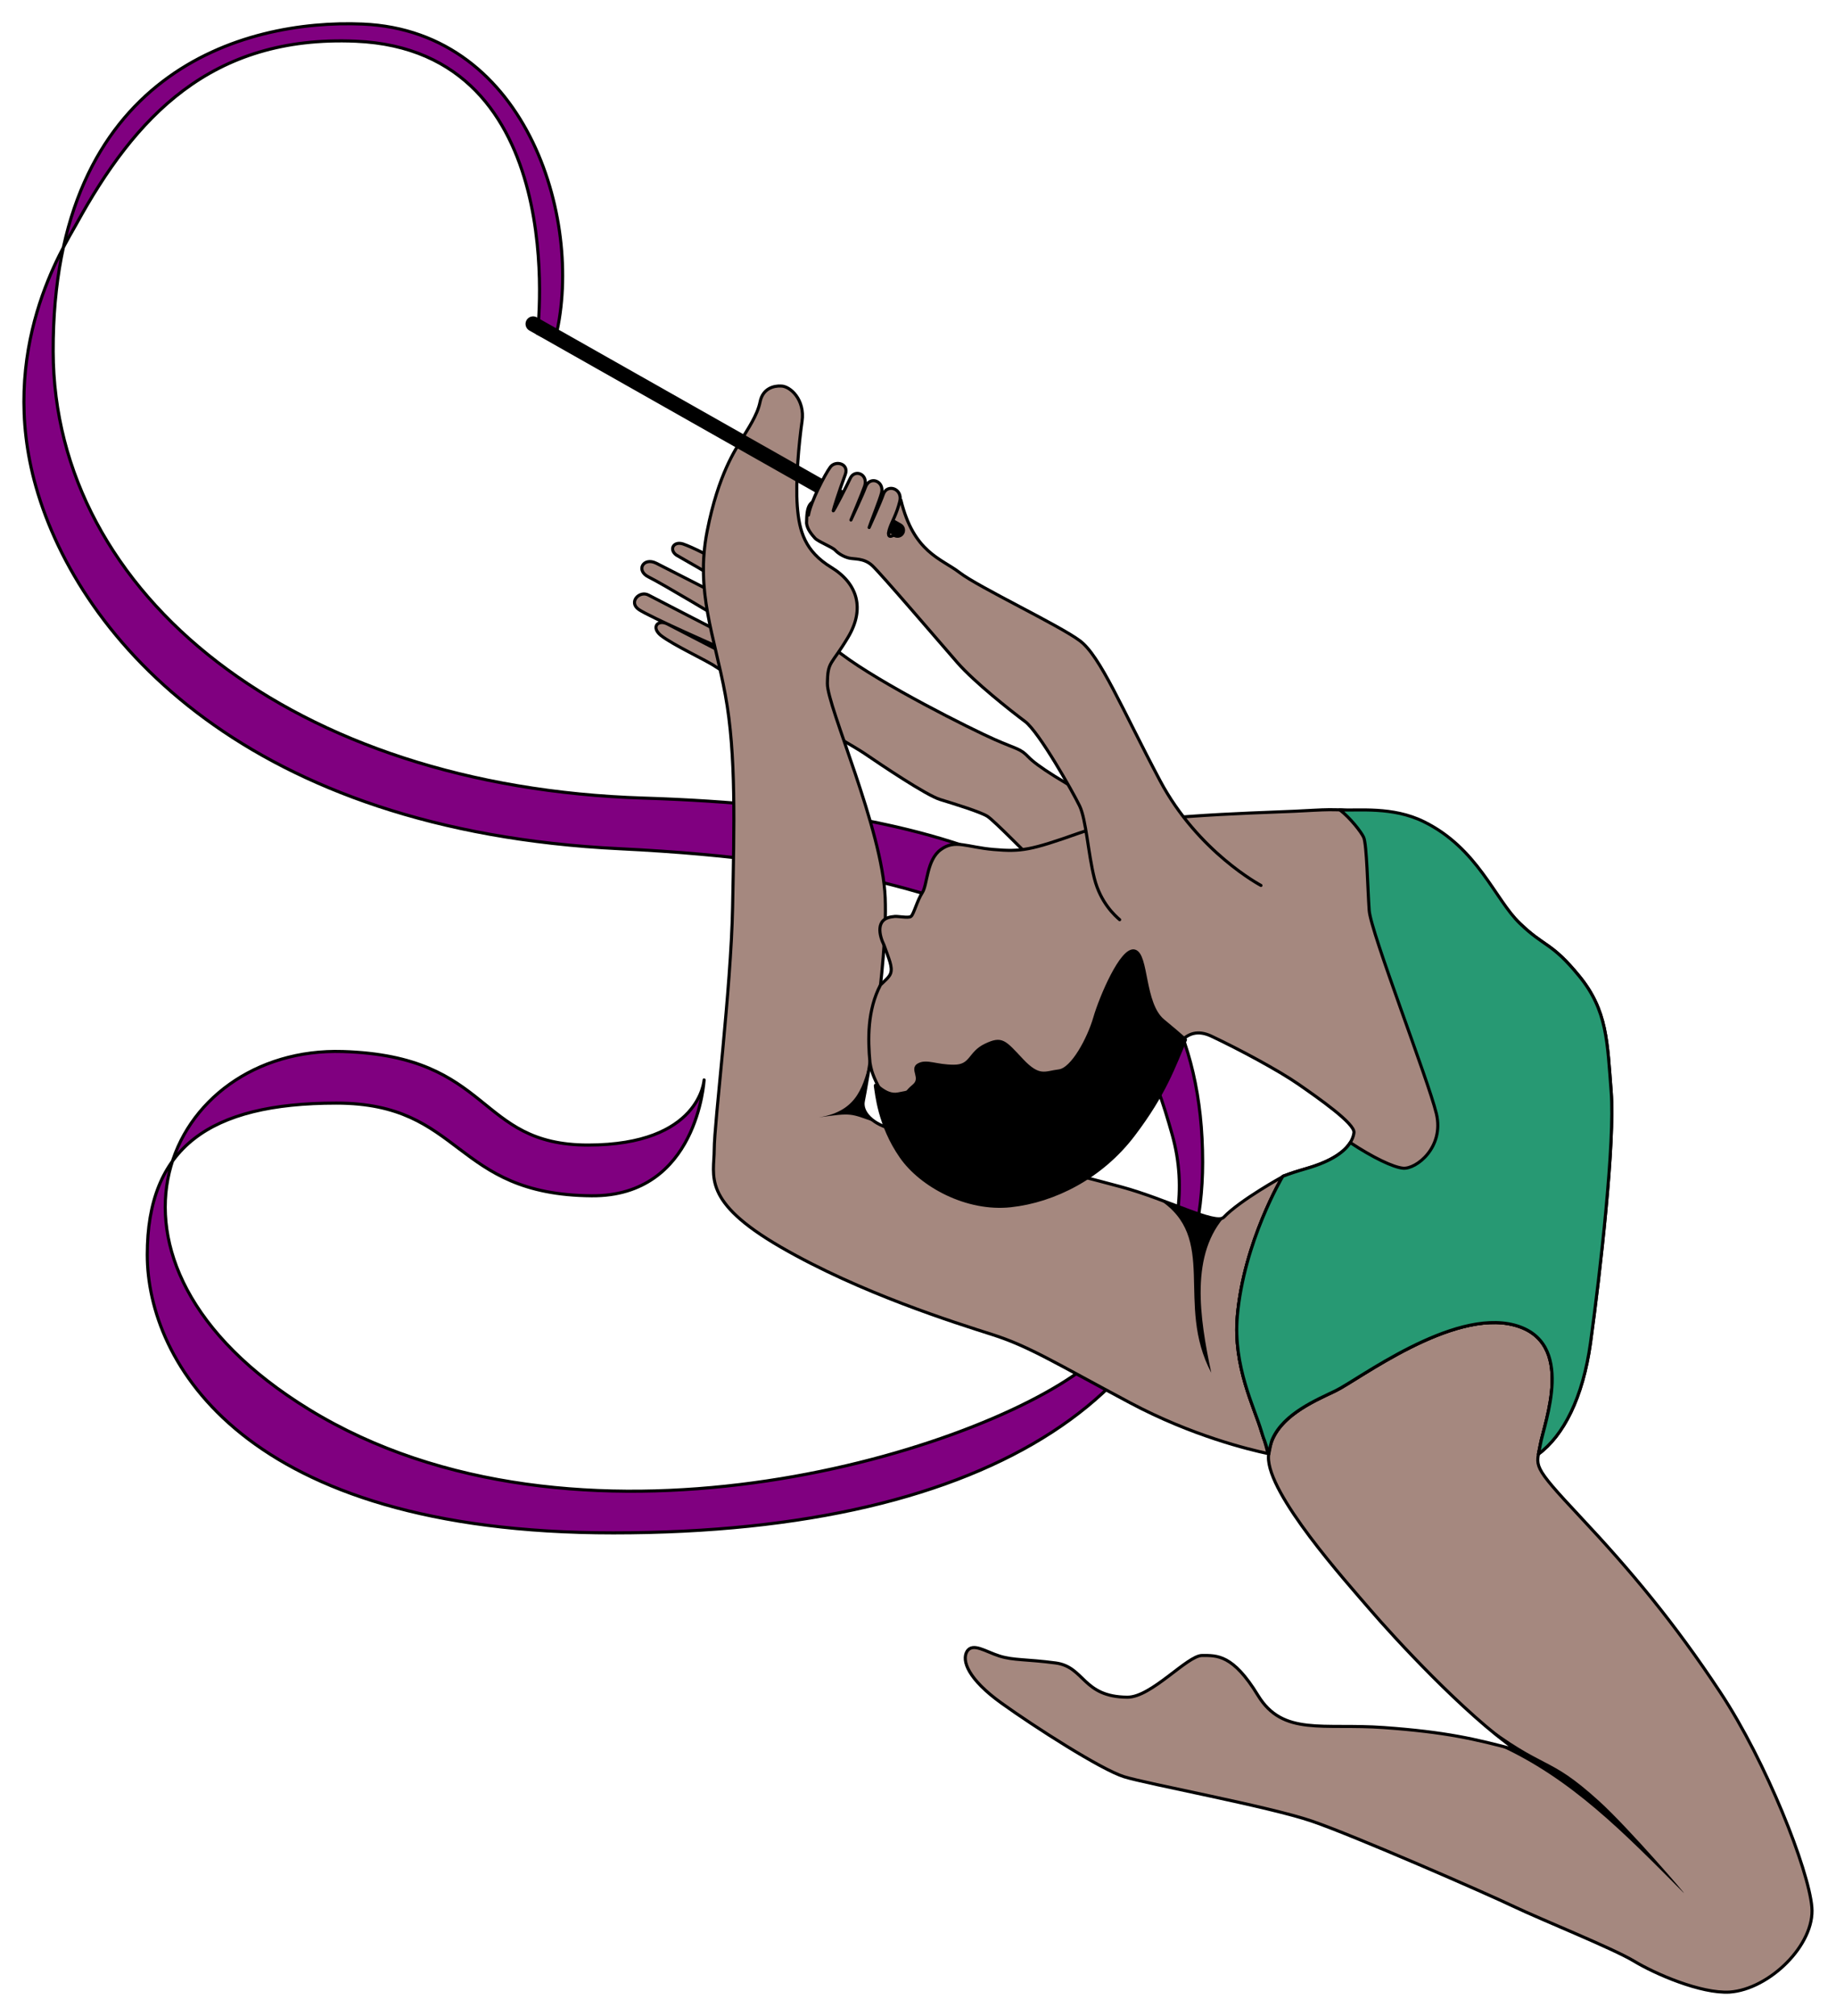
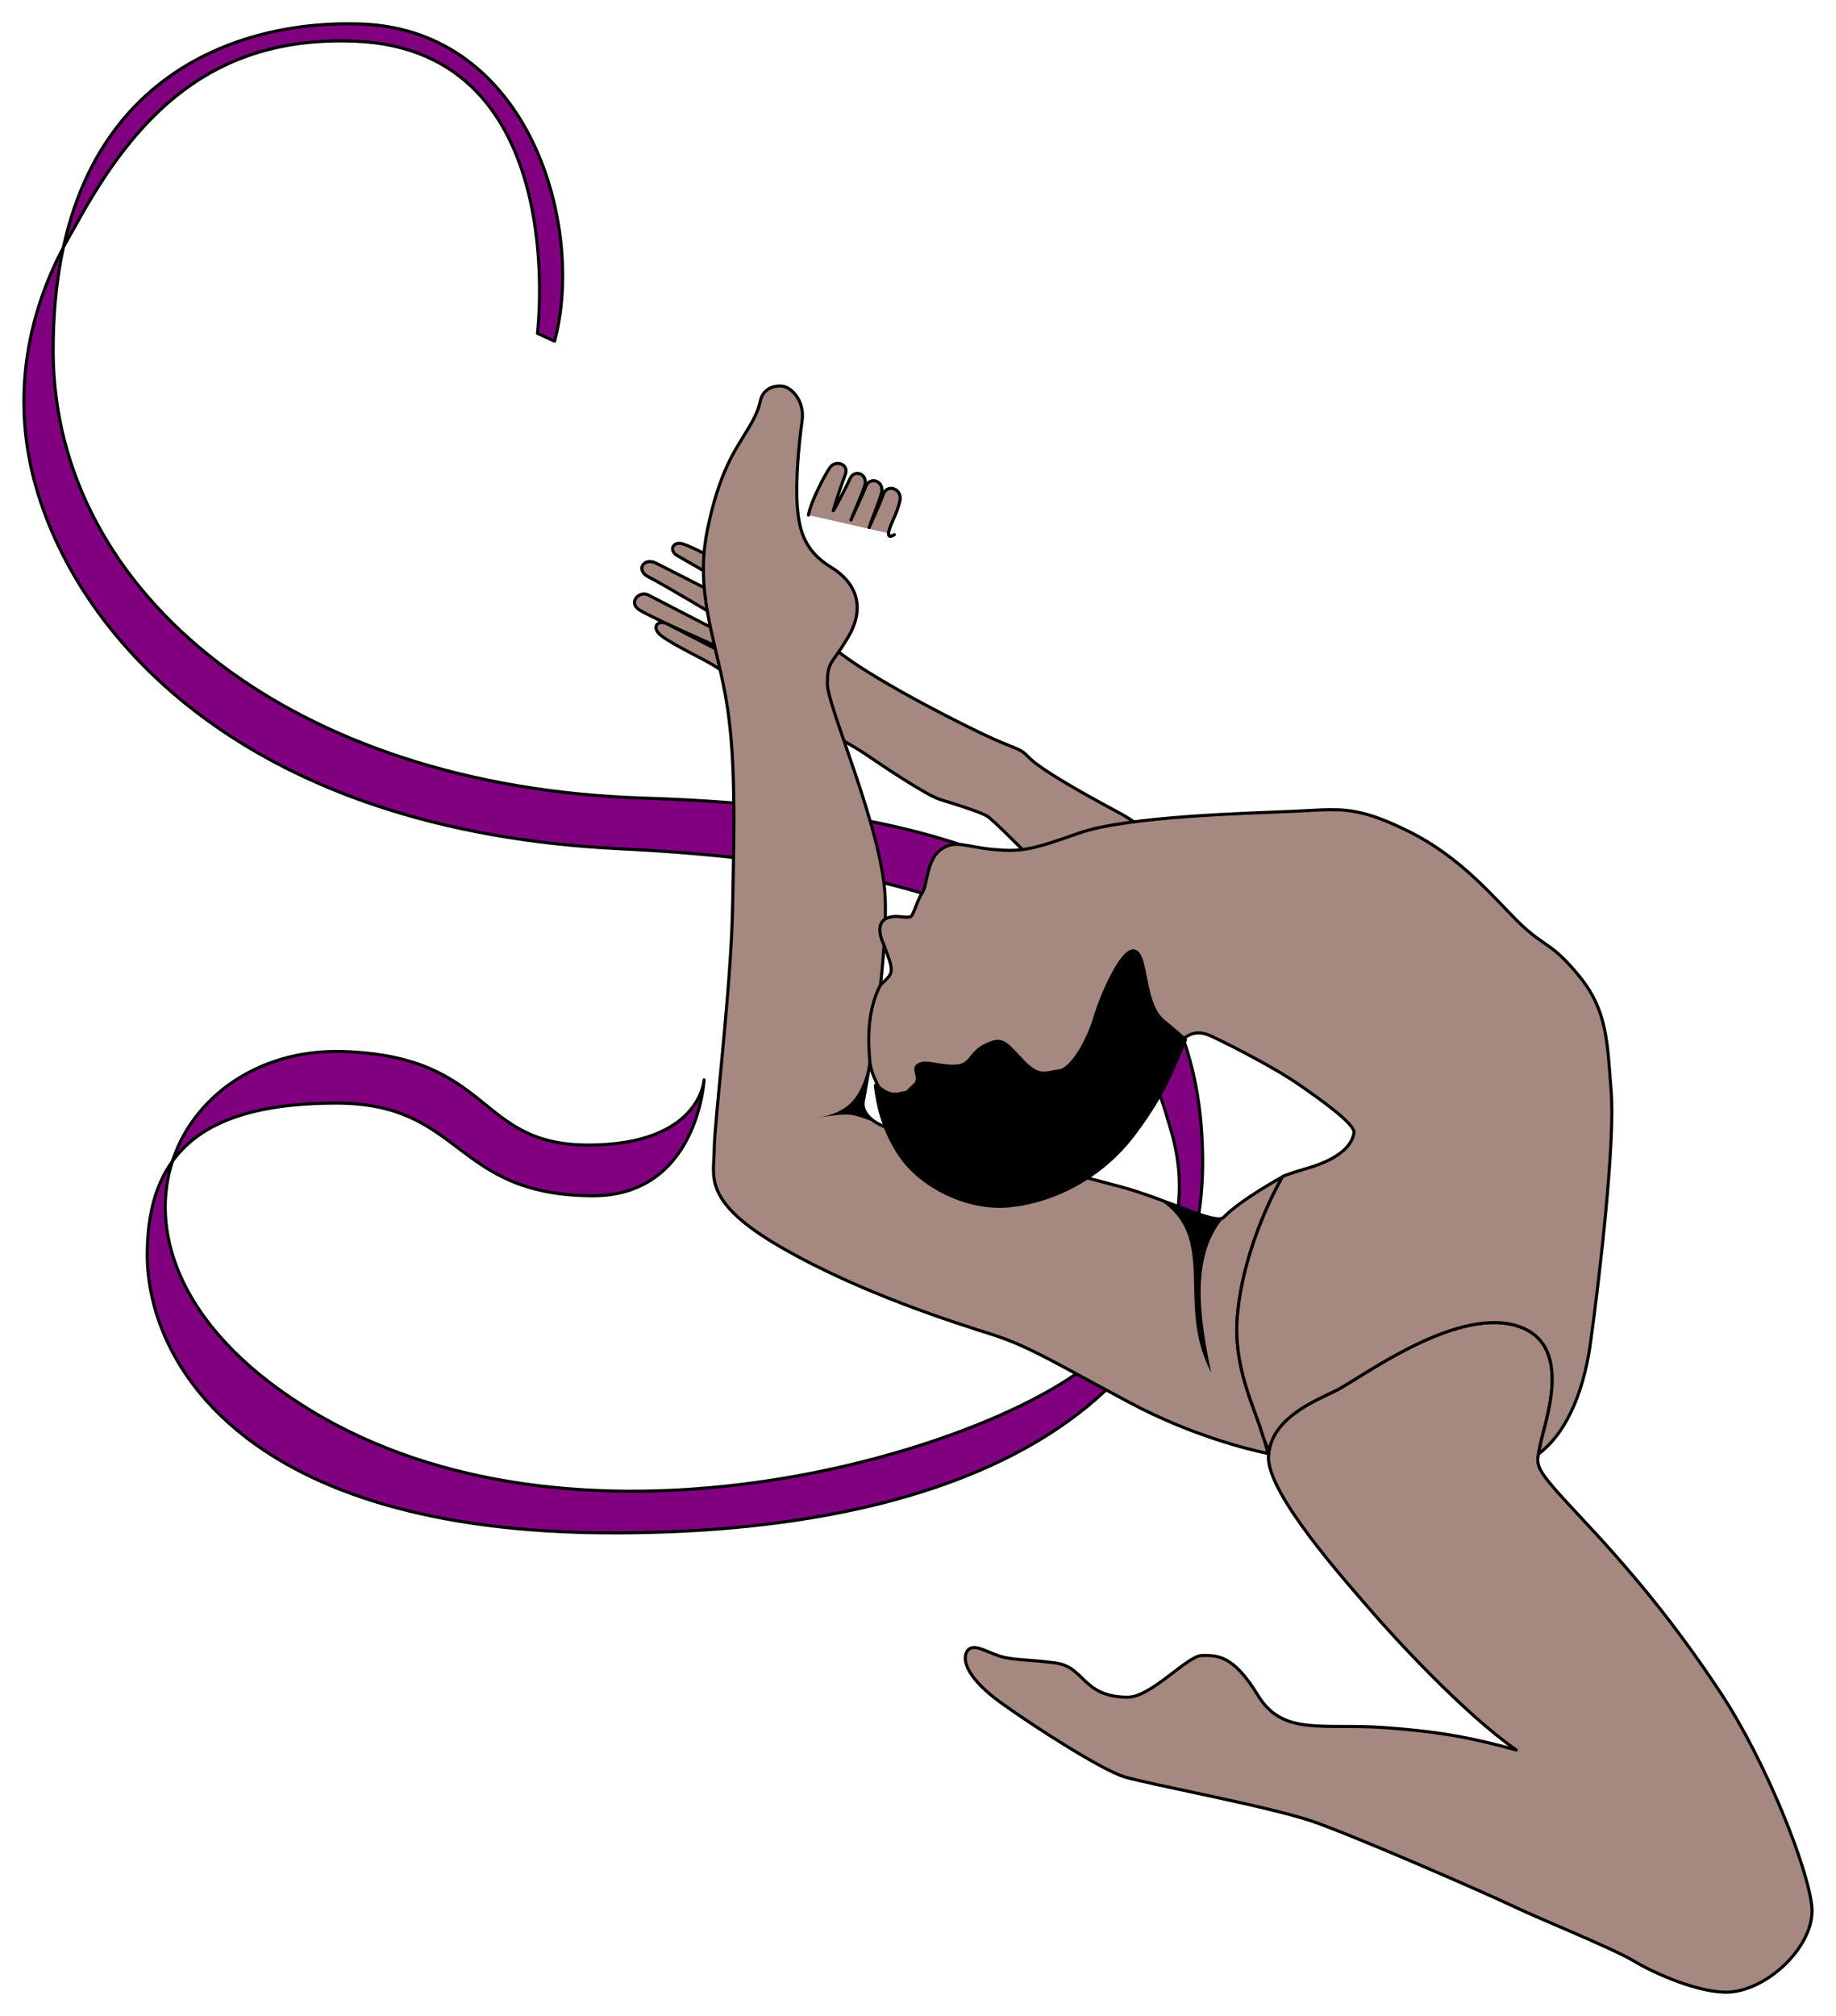
<svg xmlns="http://www.w3.org/2000/svg" xmlns:ns1="http://sodipodi.sourceforge.net/DTD/sodipodi-0.dtd" xmlns:ns2="http://www.inkscape.org/namespaces/inkscape" id="svg3197" ns1:docname="Rhythmic-Gymnastics-alt.svg" viewBox="0 0 410 450" version="1.1" ns2:version="1.2.2 (b0a8486, 2022-12-01)">
  <defs id="defs8487" />
  <ns1:namedview id="base" bordercolor="#666666" ns2:pageshadow="2" ns2:window-y="25" pagecolor="#ffffff" ns2:window-height="1099" ns2:window-maximized="0" ns2:zoom="1.4279778" ns2:window-x="0" showgrid="false" borderopacity="1.0" ns2:current-layer="g5805" ns2:cx="272.06305" ns2:cy="220.9418" ns2:window-width="1652" ns2:pageopacity="0" ns2:document-units="px" ns2:showpageshadow="2" ns2:pagecheckerboard="0" ns2:deskcolor="#d1d1d1" />
  <g id="layer3" ns2:label="Silueta Vestida" ns2:groupmode="layer" transform="translate(0 -602.36)">
    <g id="g5805" transform="translate(-187.83 265.55)">
      <g id="g8981">
        <path id="path5508" d="m335.38 478.63c2.835 2.219 10.242 5.581 12.29 7.019 1.867 1.311 29.636 16.91 33.21 19.351 3.574 2.441 13.772 9.327 16.91 10.285 3.138 0.959 9.065 2.789 10.547 3.748 1.482 0.959 8.804 8.455 10.198 9.762 1.395 1.308 29.929 8.992 29.929 8.992s3.106-12.13-10.404-19.364c-13.51-7.235-18.74-10.721-20.571-12.639-1.83-1.918-2.441-1.656-7.583-3.922-5.143-2.266-25.278-12.29-34.343-19.176-9.065-6.886-9.152-10.198-21.878-17.607-7.125-4.148-11.331-6.158-13.36-6.856-2.123-0.646-3.126 1.273-1.462 2.489 1.177 0.741 8.151 4.47 9.63 5.949 1.479 1.479 0.247 3.205 0.247 3.205s-11.482-5.892-14.358-7.33c-2.876-1.438-4.654 1.643-1.69 3.081 2.964 1.438 16.973 9.858 16.973 9.858l-1.294 2.28s-13.683-7.026-15.717-8.105-4.53 1.572-2.188 3.205c2.342 1.633 18.799 8.845 18.799 8.845l-0.247 0.678s-9.934-5.139-12.116-6.263c-2.115-1.09-3.75 0.658-1.521 2.515z" ns1:nodetypes="cssssscsssssccscssccssccsc" style="stroke-linejoin:round;color:#000000;stroke:#000000;stroke-linecap:round;stroke-width:0.69;fill:#a5887f;fill-opacity:1" ns2:connector-curvature="0" />
        <path id="path5488" d="m403.8 705.39c-1.307 2.092 0.261 6.276 7.67 11.593 7.409 5.317 22.259 14.829 27.374 16.432 5.116 1.603 32.29 6.623 41.878 9.892 9.588 3.269 39.233 16.241 45.15 19.076 5.917 2.835 22.188 9.368 26.873 12.204 4.684 2.835 14.916 7.273 21.326 6.903 8.875-0.616 19.107-10.601 18.367-18.983-0.74-8.382-10.108-32.297-20.463-47.952s-19.97-27.119-31.187-39.076-9.861-11.218-8.999-16.148c0.863-4.931 8.136-23.051-5.794-26.749-13.929-3.698-34.857 12.23-39.913 14.671-5.056 2.441-14.731 6.363-14.992 14.731-0.261 8.368 17.433 27.98 22.663 34.081 5.23 6.101 20.963 23.237 32.674 31.373-9.184-2.465-15.84-4.006-29.523-4.992-13.683-0.986-22.589 1.948-28.167-7.204-5.579-9.152-9.152-8.891-12.465-8.891-3.312 0-11.326 9.348-16.689 9.315-10.046-0.062-9.492-6.78-16.025-7.643-6.533-0.863-9.368-0.555-12.512-1.541-3.143-0.986-5.928-3.044-7.248-1.091z" ns1:nodetypes="cssssscsssssssscssssssc" style="stroke-linejoin:round;stroke:#000000;stroke-width:0.69;stroke-linecap:round;fill:#a5887f;fill-opacity:1" ns2:connector-curvature="0" />
-         <path id="path5490" ns1:nodetypes="ccccsc" d="m517.75 720.52c2.988 2.626 5.938 5.025 8.672 6.925-1.48-0.397-2.883-0.771-4.271-1.122 16.535 7.391 28.452 19.746 41.591 32.941 1.482 1.482-12.118-14.338-18.811-20.407-11.778-10.682-11.546-6.356-27.181-18.336z" style="fill:#000000" ns2:connector-curvature="0" />
        <path id="path5478" d="m345.06 577.87s-1.404 26.056-25.114 25.868c-31.107-0.247-28.592-20.689-57.008-20.689s-42.223 9.957-42.223 33.84 21.477 62.094 104.09 62.094c85.753 0 131.59-32.38 131.59-82.748 0-57.69-45.995-78.812-124.84-81.273-78.184-2.441-131.71-45.339-131.85-99.669-0.165-62.127 42.295-74.236 69.115-73.11 37.284 1.565 49.721 45.158 42.855 70.782l-3.835-1.743s7.881-63.127-40.538-65.21c-32.425-1.395-49.338 16.982-62.41 40.793-2.767 5.041-17.752 28.013-9.025 58.688 9.782 34.382 47.565 76.742 130.36 80.775 102.76 5.005 115.74 36.692 123.36 63.8 6.952 24.729-10.402 44.978-19.458 51.954-25.801 19.874-113.97 45.767-173.28 9.414-54.281-33.269-31.501-81.117 7.544-79.902 33.626 1.046 29.643 20.877 54.747 20.877 25.103 0 25.92-14.542 25.92-14.542z" ns1:nodetypes="cssssssssccsssssssssc" style="stroke-linejoin:round;stroke:#000000;stroke-linecap:round;stroke-width:0.69px;fill:#800080" ns2:connector-curvature="0" />
        <path id="path5492" d="m362.23 422.98c2.092 0 5.404 3.094 4.707 7.888-0.697 4.794-1.491 13.36-1.06 18.969 0.431 5.609 1.726 10.046 7.581 13.621 5.855 3.575 7.581 9.184 3.76 15.594-3.821 6.41-4.561 5.239-4.623 10.355-0.061 5.116 12.311 32.469 12.908 47.846 0.593 15.261-4.358 42.885-4.881 45.326-0.523 2.441 2.02 5.362 7.075 6.408s40.255 9.979 50.54 12.768c10.285 2.789 21.138 8.579 22.86 6.777 3.686-3.856 13.138-9.043 13.138-9.043s-8.647 14.507-10.093 31.128c-0.972 11.176 3.8 20.334 5.403 25.758 0.932 2.58 1.117 3.854 1.466 4.908-4.195-0.882-17.015-3.981-30.84-11.348-16.888-8.999-22.593-12.617-30.786-15.232-8.194-2.615-29.411-9.231-47.192-19.516s-14.869-15.873-14.869-21.8c0-5.927 3.754-35.891 4.103-54.021 0.349-18.13 0.821-34.177-1.62-47.426-2.441-13.249-6.721-23.097-4.052-36.621 2.513-12.735 6.363-18.174 7.67-20.396 1.307-2.223 3.53-5.361 4.14-8.411s3.138-3.617 4.663-3.53z" ns1:nodetypes="csssssssssscsccsssssssssc" style="stroke-linejoin:round;color:#000000;stroke:#000000;stroke-linecap:round;stroke-width:0.69;fill:#a5887f;fill-opacity:1" ns2:connector-curvature="0" />
        <path id="path5494" d="m382.28 572.97c-1.646 5.866-2.605 11.854-11.606 13.267 7.646-1.059 6.857-0.904 12.9 1.208-2.263-1.36-3.308-3.209-2.955-4.854 0.175-0.816 0.869-4.582 1.661-9.621zm7.874 16.589c0.144 0.043 0.262 0.086 0.41 0.129l-0.021-0.043c-0.168-0.04-0.231-0.049-0.388-0.086zm56.368 14.928c13.532 8.6 3.616 23.279 11.8 38.765-2.591-12.236-4.867-26.661 3.473-35.4-0.245 0.228-0.48 0.47-0.69 0.69-1.255 1.313-7.386-1.405-14.583-4.056z" style="fill:#000000" ns2:connector-curvature="0" />
        <path id="path5683" d="m484.79 517.55c-2.277 0.024-4.715 0.209-7.766 0.345-9.762 0.436-37.47 1.062-48.278 4.897-10.808 3.835-12.904 4.169-19.005 3.646-6.101-0.523-8.617-2.321-11.822 0.021-3.205 2.342-2.949 7.812-4.12 9.6-1.171 1.787-1.907 4.814-2.524 5.307-0.616 0.493-3.15-0.182-4.012 0.065-4.112 0.387-3.035 4.312-2.006 6.385 1.045 3.021 1.967 4.84 1.445 6.299-0.292 0.817-1.289 1.623-2.244 2.546-2.949 5.618-2.845 12.117-2.351 17.366 0.103 0.65 0.235 1.272 0.41 1.855 1.136 3.785 5.238 10.043 9.319 14.087 2.89 0.695 7.238 1.759 11.757 2.891 11.195-1.892 29.144-8.003 29.144-8.003s12.121-0.799 14.475-7.162c2.353-6.363 5.051-12.454 11.153-9.578 6.101 2.876 14.999 7.64 19.436 10.721 4.438 3.082 12.644 8.803 12.382 10.808-0.261 2.005-2.025 5.538-10.592 8.003-2.079 0.598-3.636 1.102-4.851 1.577-0.229 0.031-0.388 0.161-0.498 0.256 0 0-8.65 14.507-10.096 31.129-0.972 11.176 3.791 20.333 5.393 25.757 0.651 2.203 1.242 3.454 1.726 4.185 1.249-7.385 10.065-10.993 14.82-13.288 5.056-2.441 25.979-18.367 39.908-14.669 13.929 3.698 6.666 21.819 5.803 26.749-0.141 0.806-0.3 1.445-0.41 2.028 5.556-4.108 9.927-12.522 11.627-24.83 2.179-15.777 5.488-44.887 4.616-56.044-0.872-11.157-0.865-18.13-7.14-25.8-6.276-7.67-7.688-6.374-13.267-11.778-5.579-5.404-12.887-14.653-24.916-20.58-8.27-4.075-12.507-4.842-17.517-4.789zm-13.677 143.76c0.01 0.014 0.033 0.029 0.043 0.043v-0.043c-0.012-0.003-0.031 0.003-0.043 0z" ns1:nodetypes="sssscssccsccscccsssssccsscssscsssssscccc" style="stroke-linejoin:round;color:#000000;stroke:#000000;stroke-linecap:round;stroke-width:0.69;fill:#a5887f;fill-opacity:1" ns2:connector-curvature="0" />
        <path id="path5654" d="m452.56 568.91s-0.463-0.541-4.996-4.289-3.486-14.731-6.363-15.515c-2.876-0.784-7.583 10.373-8.891 14.905-1.308 4.533-4.968 11.506-8.019 11.854-3.051 0.349-4.358 1.743-8.281-2.441s-4.445-5.056-8.106-3.312c-3.661 1.743-3.051 4.707-7.06 4.707-4.01 0-6.014-1.308-7.845-0.349-1.83 0.959 0.959 2.964-1.133 4.707s-0.436 1.22-3.486 1.83c-3.051 0.61-5.317-3.051-5.056-1.656 0.262 1.395 0.761 8.554 5.742 15.693 4.5 6.449 14.682 11.956 24.444 10.91 9.762-1.046 20.282-6.38 27.429-15.794 7.147-9.414 9.005-15.323 11.62-21.251z" ns1:nodetypes="cssssssssssssssc" style="stroke-linejoin:round;color:#000000;stroke:#000000;stroke-linecap:round;stroke-width:.69;fill:#000000" ns2:connector-curvature="0" />
-         <path id="path5668" d="m 487.03,517.59 c 2.337,1.807 4.79,4.937 5.328,6.148 0.697,1.569 0.881,11.427 1.23,16.309 0.349,4.881 13.162,37.74 14.993,45.323 1.83,7.583 -4.544,12.471 -7.421,12.21 -2.223,-0.202 -6.782,-2.402 -11.8,-5.717 -1.173,1.865 -3.854,4.078 -9.772,5.781 -2.154,0.62 -3.747,1.139 -4.981,1.628 -0.139,10e-4 -0.246,0.099 -0.368,0.205 0,0 -8.65,14.507 -10.096,31.129 -0.972,11.176 3.791,20.333 5.393,25.757 0.2,0.678 0.394,1.278 0.582,1.79 l 0.086,0.173 0.969,3.02 c 0.151,-0.843 0.467,-2.542 0.799,-3.289 2.549,-5.743 9.919,-8.774 14.109,-10.797 5.056,-2.441 25.979,-18.367 39.908,-14.669 13.929,3.698 6.666,21.819 5.803,26.749 -0.143,0.815 -0.299,1.461 -0.41,2.049 5.569,-4.097 9.925,-12.525 11.627,-24.851 2.179,-15.777 5.488,-44.887 4.616,-56.044 -0.872,-11.157 -0.865,-18.13 -7.14,-25.8 -6.276,-7.67 -7.688,-6.374 -13.267,-11.778 -5.579,-5.404 -9.386,-16.754 -21.415,-22.681 -7.013,-3.455 -14.632,-2.427 -18.774,-2.645 z" ns1:nodetypes="csssscsccsscccsssscssssscc" style="color:#000000;fill:#279973;fill-opacity:1;stroke:#000000;stroke-width:0.69;stroke-linecap:round;stroke-linejoin:round" ns2:connector-curvature="0" />
-         <path id="path5510" d="m469.42 534.46s-14.053-7.396-22.558-23.421c-8.506-16.025-13.291-27.742-17.867-31.185-4.576-3.443-22.663-11.985-26.847-15.21-4.184-3.225-10.268-4.445-13.138-16.216-8.588 8.825-16.973 0.114-16.973 0.114-3.647-0.448-4.041 1.323-4.096 5.049 0.131 1.342 1.172 2.555 1.869 3.339 0.697 0.784 3.835 1.961 4.533 2.702 0.697 0.741 1.83 1.438 3.051 1.743 1.22 0.305 3.312-0.044 5.186 1.656 1.874 1.7 15.221 17.314 19.042 21.69 3.821 4.376 11.957 10.786 15.1 13.128 3.143 2.342 10.704 15.781 12.185 18.832 1.482 3.051 1.918 10.721 3.312 16.213 1.395 5.491 4.657 8.347 5.643 9.21" ns1:nodetypes="cssscccssssssssc" style="stroke-linejoin:round;color:#000000;stroke:#000000;stroke-linecap:round;stroke-width:0.69;fill:#a5887f;fill-opacity:1" ns2:connector-curvature="0" />
-         <path id="path5480" d="m306.88 409.12 81.368 46.044" ns1:nodetypes="cc" style="stroke-linejoin:round;stroke:#000000;stroke-linecap:round;stroke-width:3.382;fill:none" ns2:connector-curvature="0" />
        <path id="path5512" d="m368.37 451.79c0.479-2.92 3.704-9.152 4.881-10.721 1.177-1.569 4.243-0.762 3.336 1.675-1.443 3.873-2.583 7.557-2.681 8.063-0.103 0.529 3.182-5.856 3.757-7.159 0.998-2.263 4.128-1.013 3.245 1.695-0.424 1.301-3.054 7.542-3.054 7.542s2.752-5.889 3.211-7.236c0.955-2.804 4.328-1.43 3.615 1.23-0.469 1.75-2.389 6.455-2.759 7.682 0 0 2.528-5.542 3.157-7.396 0.837-2.467 4.4-1.302 3.681 1.583-0.713 2.858-1.693 4.362-2.221 5.899-1.034 3.008 1.017 1.504 1.017 1.504" ns1:nodetypes="cssssscsscsssc" style="stroke-linejoin:round;color:#000000;stroke:#000000;stroke-linecap:round;stroke-width:0.69;fill:#a5887f;fill-opacity:1" ns2:connector-curvature="0" />
      </g>
    </g>
  </g>
</svg>